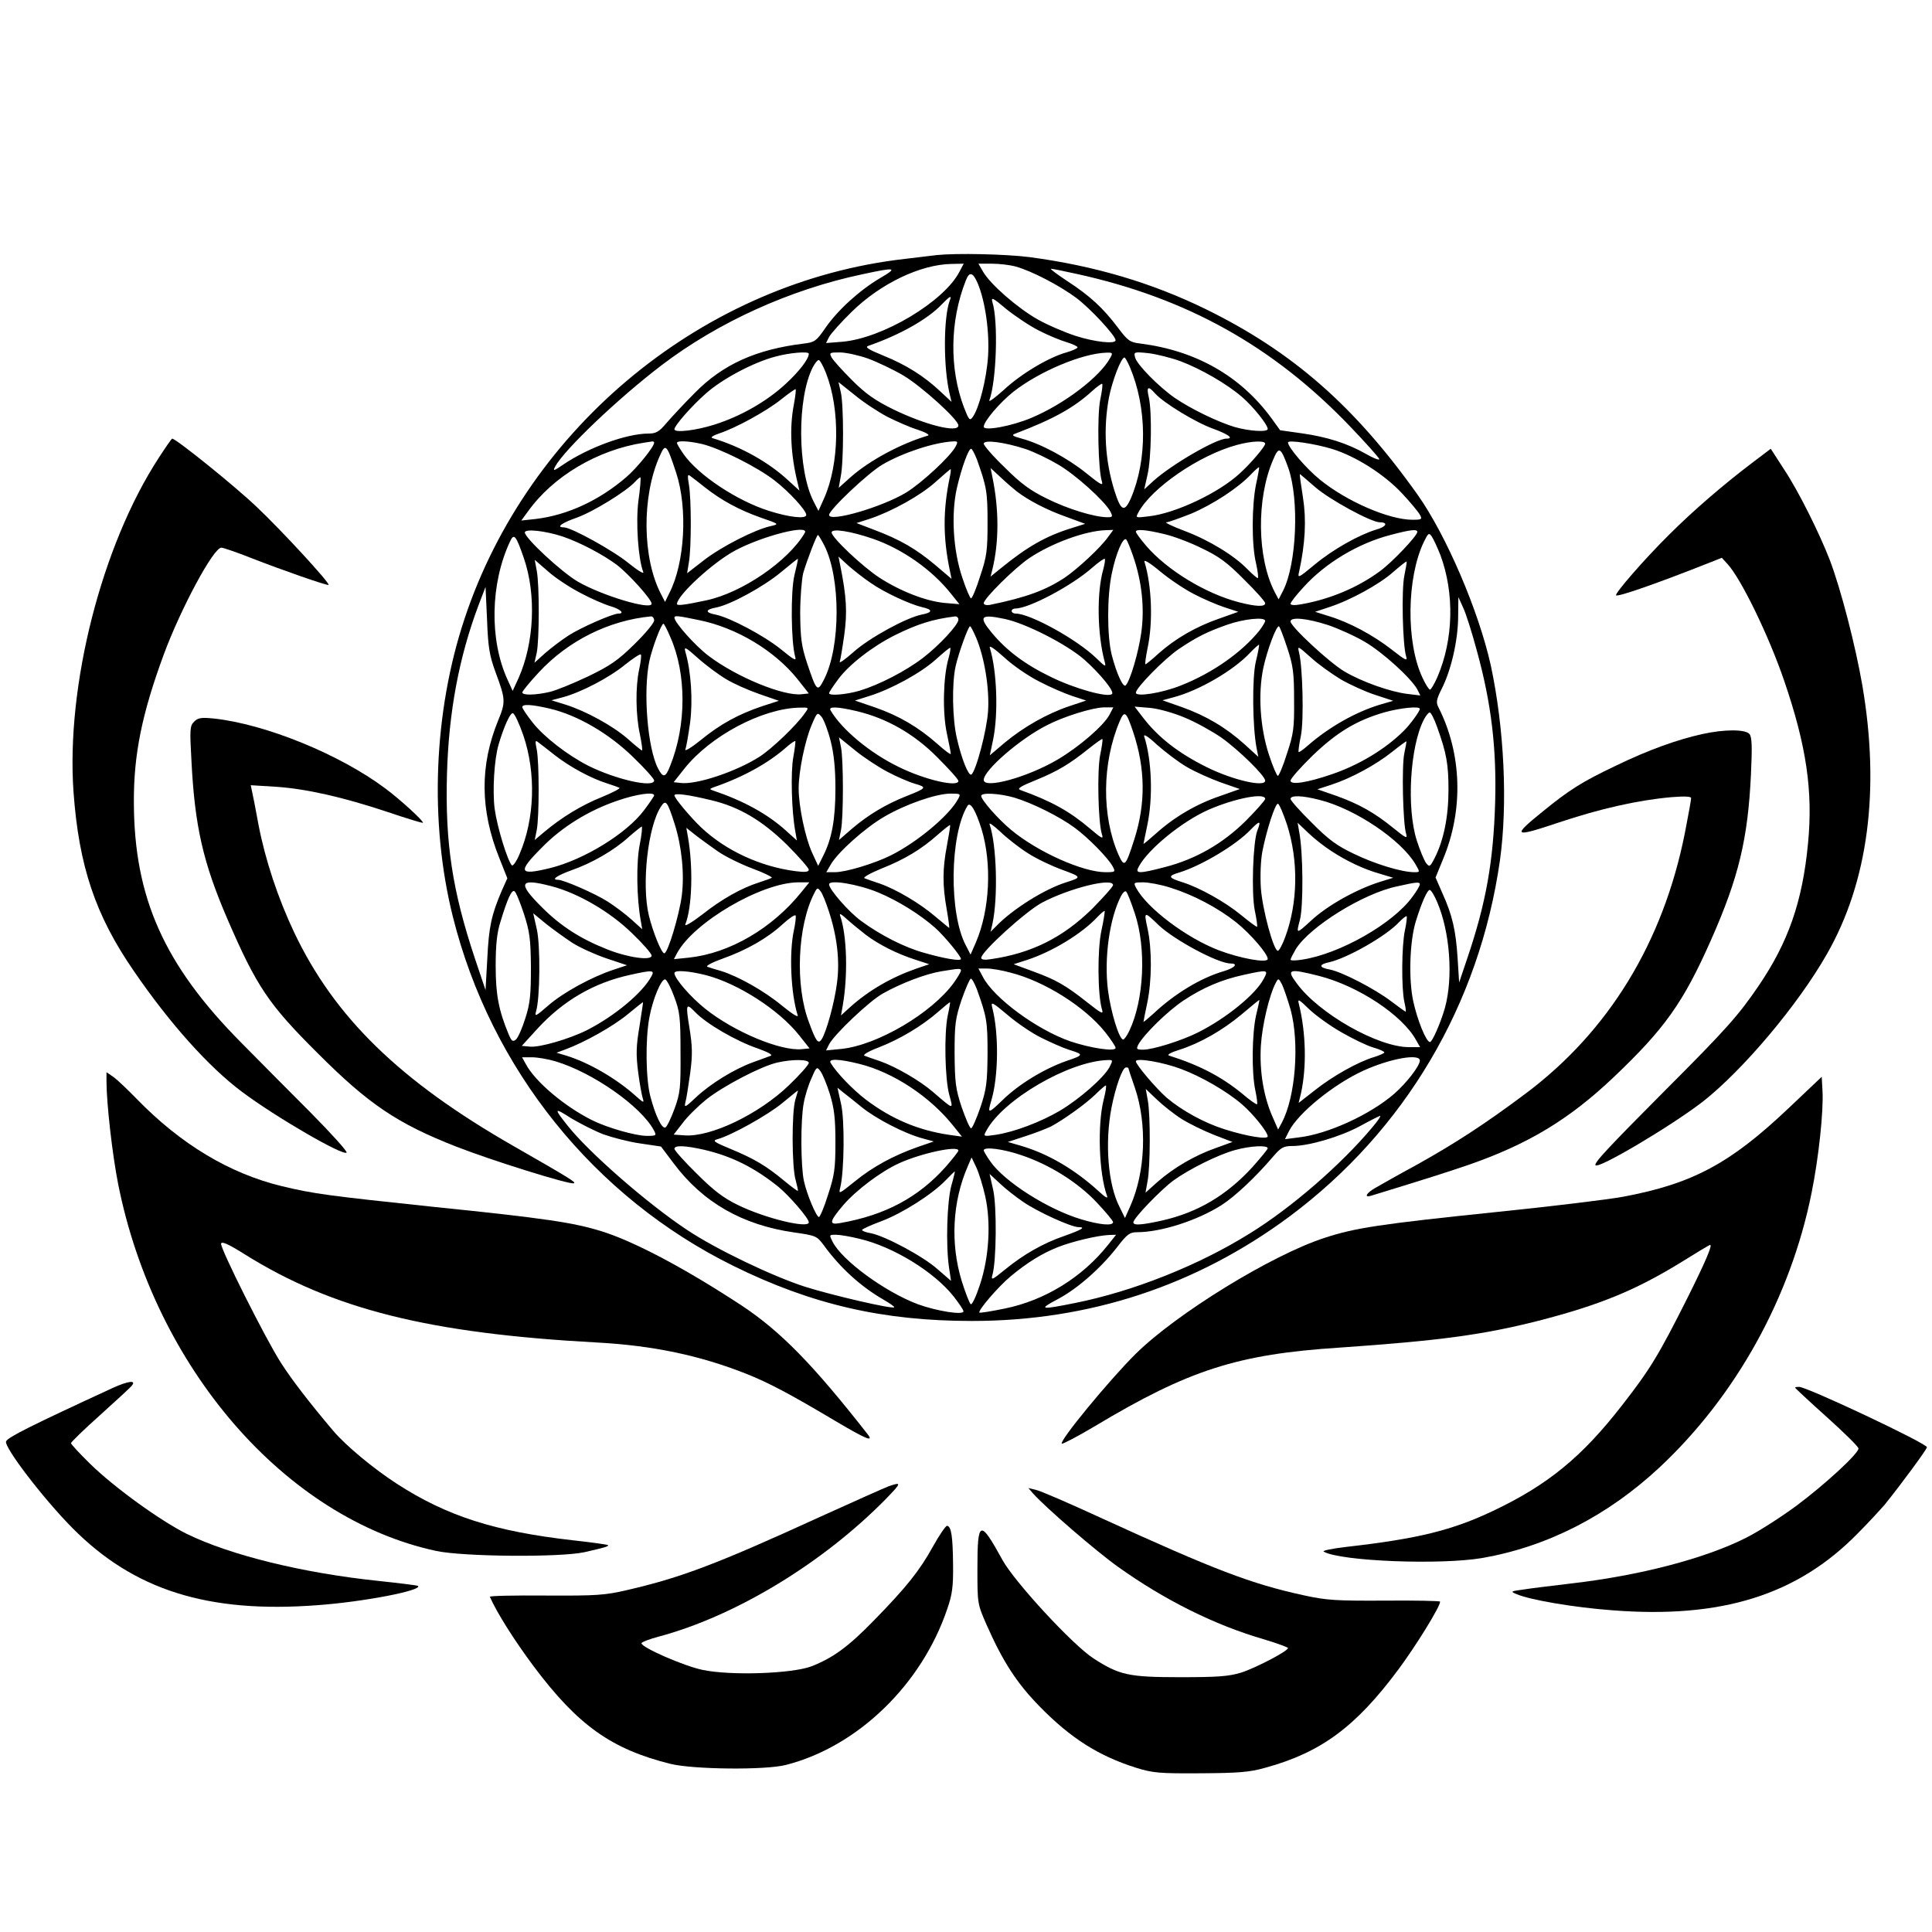
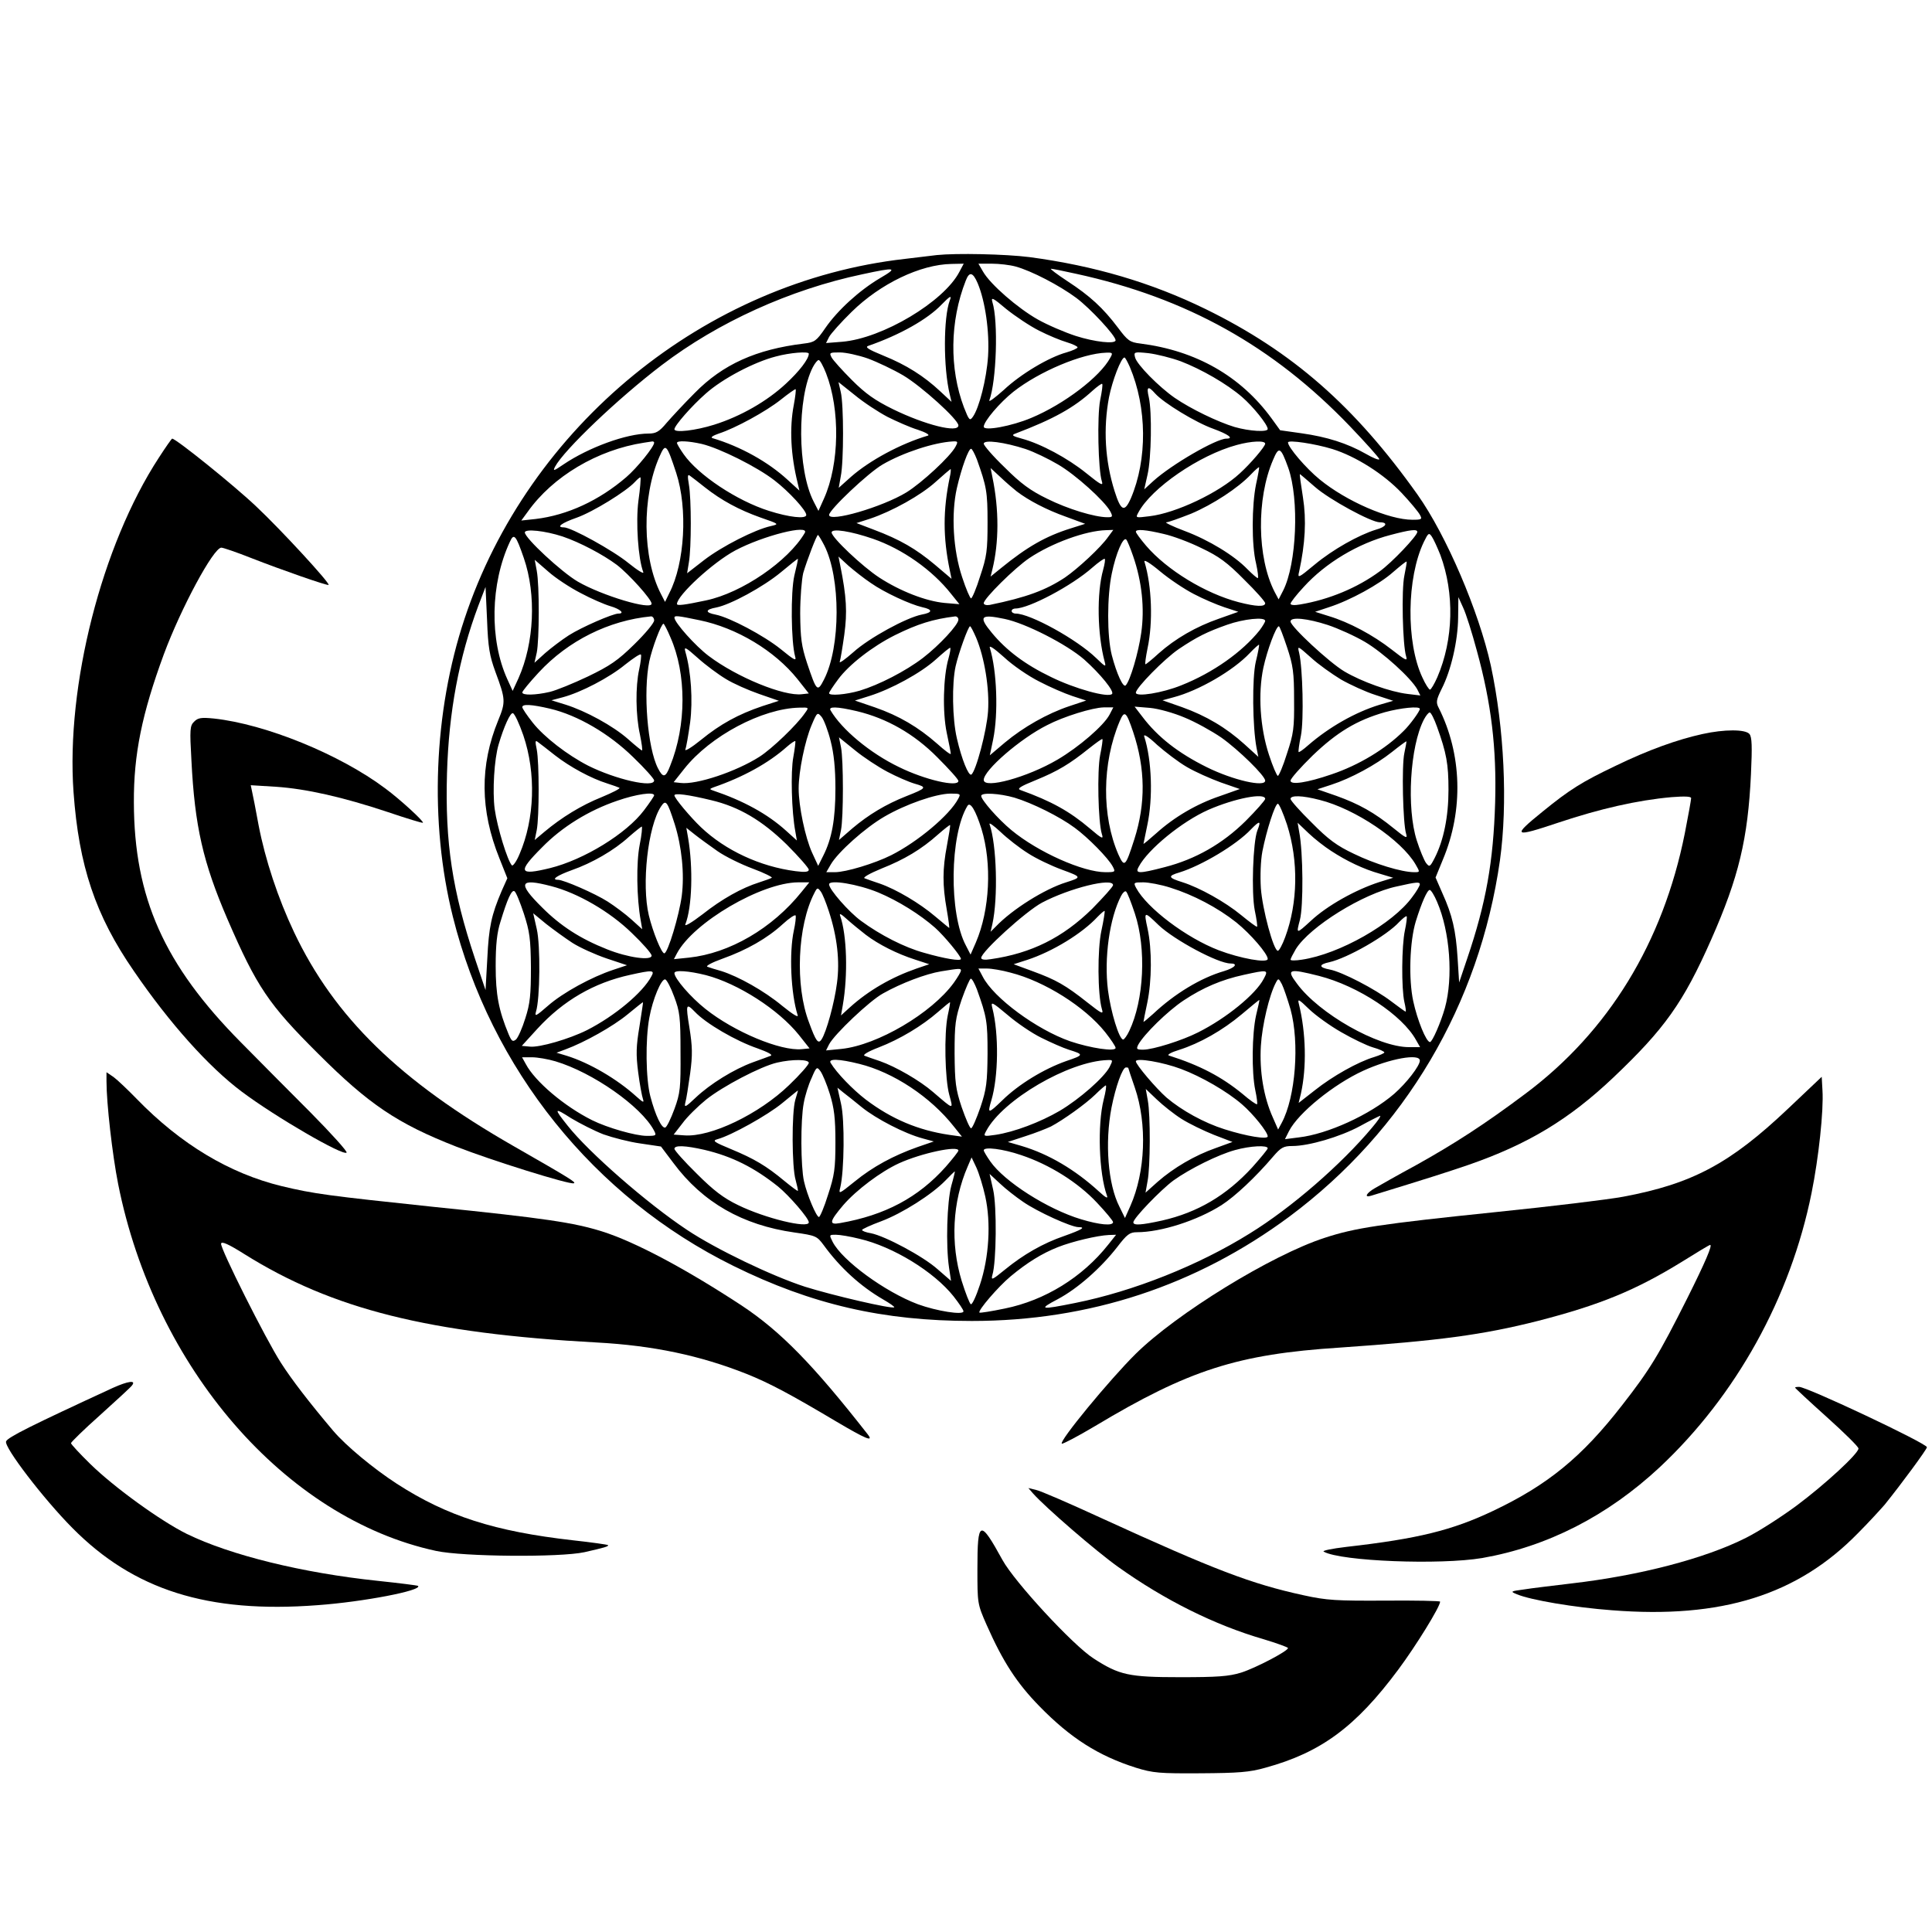
<svg xmlns="http://www.w3.org/2000/svg" version="1.0" width="762pt" height="762pt" viewBox="0 0 762 762" preserveAspectRatio="xMidYMid meet">
  <g transform="translate(0,762) scale(0.1,-0.1)" fill="#000000" stroke="none">
    <path d="M3695 6614 c-16 -2 -73 -9 -125 -15 -789 -89 -1486 -659 -1738 -1420 -122 -367 -139 -802 -46 -1174 150 -601 557 -1107 1107 -1378 308 -152 590 -217 940 -217 463 0 885 139 1253 412 455 339 749 836 830 1405 31 223 17 520 -36 768 -47 213 -175 513 -289 674 -248 349 -493 564 -836 732 -213 104 -439 171 -695 205 -95 12 -288 16 -365 8z m89 -66 c-61 -118 -304 -263 -463 -276 l-63 -5 12 24 c7 13 47 58 89 99 113 111 271 187 394 189 l48 1 -17 -32z m221 21 c63 -17 174 -75 240 -124 55 -41 155 -149 155 -167 0 -16 -82 -7 -157 17 -43 14 -111 43 -150 65 -78 44 -187 138 -216 189 l-18 31 53 0 c29 0 71 -5 93 -11z m-534 -46 c-81 -48 -167 -126 -216 -197 -35 -51 -42 -56 -84 -61 -189 -23 -320 -82 -431 -195 -41 -41 -91 -95 -111 -118 -29 -35 -42 -42 -71 -42 -87 0 -237 -55 -336 -122 -38 -26 -42 -27 -33 -9 36 67 249 270 421 401 222 169 506 298 790 358 134 29 143 27 71 -15z m774 17 c435 -95 776 -285 1079 -601 64 -67 116 -125 116 -130 0 -5 -24 4 -53 21 -74 42 -154 67 -253 81 l-85 12 -34 47 c-122 167 -298 267 -517 295 -42 5 -50 11 -89 63 -58 77 -110 125 -199 183 -41 27 -70 49 -65 49 6 0 51 -9 100 -20z m-389 -37 c30 -71 47 -192 41 -288 -6 -90 -35 -204 -60 -239 -12 -17 -15 -14 -35 37 -58 153 -56 340 7 500 14 37 28 34 47 -10z m-110 -68 c-25 -67 -26 -264 0 -371 l7 -29 -44 41 c-65 61 -135 105 -224 141 -61 25 -75 34 -60 39 124 43 234 105 289 163 33 34 41 38 32 16z m352 -119 c37 -19 86 -39 110 -46 23 -7 42 -16 42 -20 0 -4 -20 -13 -44 -20 -69 -19 -180 -85 -247 -148 -35 -31 -60 -50 -57 -41 28 75 36 312 12 388 -6 21 3 16 55 -28 35 -28 93 -67 129 -85z m-908 -91 c0 -21 -38 -70 -90 -118 -74 -69 -178 -129 -283 -162 -73 -23 -157 -33 -157 -18 0 14 67 91 124 141 65 58 190 124 276 146 55 15 130 21 130 11z m233 -19 c38 -14 101 -44 140 -67 72 -43 217 -174 217 -197 0 -31 -131 2 -258 64 -71 35 -108 61 -162 115 -38 38 -74 78 -80 89 -10 19 -8 20 32 20 24 0 74 -11 111 -24z m956 3 c-40 -75 -182 -183 -311 -237 -78 -33 -188 -53 -188 -35 0 21 63 95 117 138 102 80 271 151 366 154 25 1 27 -1 16 -20z m278 -14 c81 -31 182 -89 242 -141 43 -37 101 -109 101 -126 0 -13 -72 -9 -131 8 -66 20 -172 71 -236 115 -62 43 -149 131 -156 159 -6 22 -4 23 53 17 32 -4 89 -18 127 -32z m-201 -22 c68 -160 70 -365 4 -519 -25 -56 -39 -50 -64 29 -38 121 -45 247 -22 370 13 66 48 157 61 157 3 0 12 -17 21 -37z m-1198 -25 c56 -143 53 -358 -8 -494 l-22 -49 -19 37 c-64 124 -66 408 -3 530 8 15 18 28 23 28 5 0 18 -24 29 -52z m242 -172 c36 -18 90 -42 120 -51 30 -10 48 -20 40 -23 -108 -32 -230 -98 -304 -163 l-48 -43 8 45 c12 58 12 283 0 333 l-9 39 64 -51 c35 -29 93 -67 129 -86z m839 65 c-12 -62 -8 -274 7 -320 6 -19 -5 -13 -62 33 -73 59 -179 116 -254 136 -37 10 -42 14 -25 20 150 57 231 102 304 169 19 17 36 29 38 27 3 -2 -1 -31 -8 -65z m-1208 -17 c-18 -93 -12 -200 15 -309 l7 -30 -46 42 c-77 71 -186 132 -297 165 -9 3 2 10 25 18 65 21 186 87 245 134 30 24 56 42 58 41 2 -2 -1 -29 -7 -61z m1425 44 c33 -37 161 -115 229 -139 60 -22 83 -39 52 -39 -40 0 -216 -102 -288 -167 l-36 -33 13 58 c15 64 18 247 5 305 -10 42 -3 47 25 15z m-1976 -194 c0 -16 -67 -99 -110 -136 -107 -92 -232 -150 -358 -165 l-56 -6 25 34 c99 140 276 245 459 273 14 2 28 4 33 5 4 0 7 -2 7 -5z m188 -5 c71 -17 219 -91 287 -144 57 -44 125 -118 125 -136 0 -17 -69 -9 -147 16 -127 40 -280 142 -337 224 -14 20 -26 40 -26 44 0 10 45 8 98 -4z m1001 -10 c-20 -39 -134 -144 -194 -181 -95 -58 -305 -119 -305 -89 0 20 154 166 211 199 81 47 203 87 277 91 20 1 21 -1 11 -20z m276 -10 c33 -11 91 -39 128 -61 69 -40 184 -144 206 -185 11 -21 9 -23 -11 -23 -51 0 -158 33 -238 73 -66 32 -104 60 -167 123 -46 44 -83 87 -83 94 0 17 82 6 165 -21z m945 21 c0 -11 -58 -79 -100 -117 -83 -77 -253 -157 -356 -169 -56 -7 -56 -7 -44 15 51 96 240 226 388 266 58 16 112 18 112 5z m265 -21 c93 -29 203 -99 273 -173 34 -36 66 -75 72 -86 10 -18 8 -20 -29 -20 -93 0 -261 73 -366 159 -54 44 -125 127 -125 146 0 11 107 -5 175 -26z m-2588 -94 c46 -141 34 -356 -27 -474 l-17 -35 -16 31 c-74 142 -76 384 -6 542 24 55 28 51 66 -64z m1186 53 c38 -107 42 -127 42 -248 0 -111 -3 -135 -29 -212 -15 -49 -32 -88 -36 -88 -4 0 -20 37 -35 83 -36 107 -44 250 -21 352 19 82 46 155 56 155 4 0 14 -19 23 -42z m1228 -33 c44 -125 33 -379 -20 -484 l-18 -35 -16 30 c-69 135 -72 367 -6 520 23 55 30 52 60 -31z m-127 -65 c-17 -83 -18 -239 0 -312 7 -32 10 -58 7 -58 -4 0 -22 16 -41 35 -52 54 -152 115 -248 151 -48 18 -80 34 -72 34 8 0 52 16 98 34 85 36 185 101 236 155 16 17 31 30 32 28 1 -1 -4 -31 -12 -67z m-1208 28 c-27 -130 -27 -237 0 -367 l7 -34 -66 56 c-74 62 -137 99 -241 138 l-68 26 53 17 c87 29 202 93 260 146 30 27 56 49 58 50 2 0 1 -15 -3 -32z m264 -56 c47 -36 118 -73 194 -100 l76 -28 -57 -18 c-99 -31 -172 -73 -274 -156 l-42 -34 7 28 c26 106 27 235 0 365 l-7 35 39 -36 c21 -20 50 -45 64 -56z m-1230 16 c66 -52 135 -89 219 -119 75 -26 75 -26 41 -34 -61 -13 -193 -80 -263 -134 l-67 -52 7 43 c10 56 10 251 0 307 -6 35 -5 42 5 34 7 -5 33 -25 58 -45z m2407 1 c56 -49 221 -139 255 -139 35 0 26 -18 -15 -29 -68 -21 -170 -78 -242 -138 -65 -54 -68 -55 -61 -27 24 111 29 203 15 292 -8 51 -14 92 -12 92 1 0 28 -23 60 -51z m-2669 -54 c-11 -85 -1 -229 19 -281 4 -10 -22 6 -58 35 -61 50 -226 141 -255 141 -32 0 -10 17 50 38 65 23 196 104 230 141 11 12 21 20 22 18 2 -2 -1 -43 -8 -92z m-299 -141 c68 -23 159 -71 214 -112 48 -37 137 -136 137 -153 0 -27 -196 32 -291 87 -65 38 -209 172 -209 194 0 15 79 7 149 -16z m955 14 c-65 -111 -247 -236 -389 -266 -85 -18 -115 -22 -115 -14 1 34 142 164 230 211 109 58 295 105 274 69z m269 -23 c116 -40 234 -123 308 -217 l33 -41 -59 5 c-73 7 -174 46 -257 100 -66 43 -188 158 -188 178 0 17 76 5 163 -25z m928 8 c-29 -42 -120 -126 -171 -161 -76 -50 -151 -78 -297 -108 -13 -2 -23 1 -23 7 0 18 122 139 180 178 88 59 222 108 303 110 l28 1 -20 -27z m219 11 c36 -8 103 -33 149 -56 68 -32 102 -57 168 -124 46 -45 83 -87 83 -93 0 -15 -35 -14 -105 4 -130 34 -282 126 -365 223 -22 26 -40 50 -40 55 0 11 39 8 110 -9z m1000 8 c0 -15 -100 -121 -149 -156 -87 -64 -199 -111 -313 -130 -22 -4 -38 -3 -38 3 0 5 23 35 52 66 86 95 215 172 342 205 79 21 106 24 106 12z m91 -91 c56 -151 52 -333 -12 -482 -12 -27 -25 -49 -29 -49 -4 0 -18 21 -30 48 -65 138 -62 394 6 535 17 35 20 37 31 21 7 -10 22 -43 34 -73z m-3615 -12 c50 -145 41 -335 -21 -474 l-23 -50 -21 46 c-71 156 -67 377 10 542 16 36 24 26 55 -64z m1185 50 c65 -128 65 -400 -1 -529 -26 -51 -29 -48 -67 65 -22 67 -26 98 -27 195 0 63 6 135 12 160 15 51 53 150 58 150 2 0 13 -18 25 -41z m1218 -42 c35 -101 46 -207 32 -304 -11 -77 -43 -187 -61 -206 -10 -11 -36 46 -55 119 -19 74 -19 232 0 322 16 79 45 146 57 134 4 -4 16 -33 27 -65z m-1336 -77 c-15 -65 -13 -262 3 -319 6 -20 -3 -15 -57 29 -66 53 -201 125 -257 136 -42 8 -41 20 3 28 56 11 185 81 255 139 36 30 66 54 67 53 1 -1 -5 -30 -14 -66z m301 -29 c54 -38 156 -85 204 -96 42 -9 41 -21 -3 -29 -60 -12 -207 -92 -269 -148 -33 -29 -57 -46 -54 -38 3 9 11 57 18 107 12 89 9 148 -16 273 l-7 35 39 -36 c22 -19 61 -50 88 -68z m917 52 c-26 -92 -23 -256 6 -363 6 -22 3 -21 -33 14 -76 74 -261 176 -318 176 -9 0 -16 5 -16 10 0 6 7 10 15 10 53 0 223 90 304 162 24 21 46 36 48 34 3 -2 0 -21 -6 -43z m358 -96 c36 -19 90 -42 120 -52 l55 -18 -76 -27 c-90 -31 -173 -79 -238 -137 -26 -24 -50 -43 -52 -43 -3 0 1 28 8 63 22 103 17 245 -12 341 -4 11 19 -2 61 -37 37 -31 97 -71 134 -90z m-2419 4 c41 -22 94 -45 118 -52 38 -11 58 -29 31 -29 -22 0 -146 -54 -196 -86 -28 -18 -70 -50 -93 -70 l-42 -38 9 40 c10 49 11 265 0 323 l-8 43 53 -46 c29 -26 87 -64 128 -85z m3249 69 c-12 -55 -7 -275 7 -319 6 -20 -2 -16 -57 27 -73 57 -168 108 -248 132 l-54 17 54 18 c84 27 199 90 254 139 28 24 51 43 53 41 1 -1 -3 -26 -9 -55z m-3585 -380 c40 -108 41 -118 11 -191 -73 -178 -72 -354 5 -545 l31 -78 -22 -49 c-41 -96 -51 -143 -57 -267 l-7 -125 -42 125 c-89 267 -118 456 -110 730 7 241 47 457 124 662 l28 73 6 -130 c4 -109 10 -142 33 -205z m3871 83 c57 -207 78 -384 72 -598 -7 -234 -36 -397 -110 -615 l-32 -95 -6 95 c-7 111 -21 171 -60 257 l-27 62 29 71 c82 195 75 417 -17 599 -11 21 -9 31 12 74 37 72 64 189 65 281 l1 81 19 -42 c11 -23 35 -99 54 -170z m-3245 120 c0 -10 -35 -52 -78 -94 -65 -64 -96 -85 -183 -127 -57 -27 -125 -55 -151 -61 -56 -13 -108 -14 -108 -2 0 5 29 40 65 79 116 125 276 205 443 221 6 0 12 -7 12 -16z m178 1 c148 -30 298 -121 387 -232 l45 -57 -27 -3 c-71 -9 -257 67 -368 151 -52 39 -135 132 -135 151 0 9 12 8 98 -10z m1022 2 c0 -20 -75 -101 -140 -151 -68 -52 -173 -106 -249 -129 -55 -16 -121 -21 -121 -10 0 4 16 28 36 55 42 57 134 129 224 174 89 44 149 63 238 74 6 0 12 -5 12 -13z m182 3 c83 -17 245 -100 314 -160 64 -57 120 -126 110 -136 -15 -16 -148 21 -241 67 -102 49 -176 105 -233 174 -54 65 -45 75 50 55z m1028 -8 c0 -4 -10 -21 -22 -37 -68 -85 -183 -167 -309 -217 -74 -30 -179 -47 -179 -29 0 19 112 133 169 172 73 49 112 68 191 96 65 23 150 32 150 15z m247 -16 c42 -14 108 -44 147 -67 71 -42 181 -142 206 -187 l12 -24 -50 6 c-68 8 -181 48 -250 89 -59 35 -212 177 -212 197 0 19 67 12 147 -14z m-2593 -48 c64 -144 64 -348 -1 -508 -18 -47 -28 -48 -48 -9 -41 80 -59 301 -34 422 11 52 47 148 56 148 2 0 15 -24 27 -53z m1206 -2 c33 -78 53 -201 47 -290 -5 -77 -48 -238 -66 -250 -11 -6 -38 60 -57 143 -18 77 -20 216 -5 284 12 53 50 158 57 158 3 0 13 -20 24 -45z m1226 -37 c24 -72 28 -100 28 -208 1 -112 -2 -134 -28 -212 -15 -49 -32 -88 -36 -88 -4 0 -20 37 -35 83 -35 106 -44 241 -22 344 15 69 50 163 61 163 3 0 17 -37 32 -82z m-977 -136 c42 -22 100 -47 130 -57 l55 -18 -66 -22 c-87 -29 -182 -83 -255 -144 l-59 -50 13 62 c21 103 15 271 -13 362 -4 12 17 -2 56 -37 34 -32 97 -75 139 -96z m854 78 c-15 -65 -13 -256 3 -340 l7 -35 -55 50 c-72 65 -151 112 -246 146 l-77 27 44 12 c99 26 235 105 300 174 19 20 36 35 37 33 1 -1 -4 -31 -13 -67z m-2090 -68 c29 -18 88 -44 131 -59 l78 -27 -65 -21 c-95 -32 -166 -71 -242 -133 -37 -30 -65 -47 -62 -38 4 10 12 57 19 107 11 86 4 200 -19 279 -6 21 1 18 49 -25 31 -28 81 -65 111 -83z m878 81 c-21 -72 -24 -212 -7 -293 9 -41 16 -79 16 -83 0 -5 -24 13 -54 40 -74 65 -150 110 -245 143 l-79 27 57 18 c86 27 202 90 262 144 30 27 55 48 57 46 2 -2 -1 -20 -7 -42z m1548 -83 c37 -21 98 -49 136 -61 l70 -23 -55 -16 c-94 -29 -197 -87 -280 -159 -19 -17 -36 -29 -38 -27 -2 2 2 31 9 65 12 61 7 266 -7 326 -7 29 -7 29 46 -18 29 -27 83 -65 119 -87z m-2768 40 c-15 -68 -14 -181 3 -257 7 -35 11 -63 8 -63 -2 0 -27 20 -55 45 -59 52 -167 111 -247 136 l-55 17 45 12 c71 19 183 77 246 129 33 26 60 44 62 39 2 -4 -1 -31 -7 -58z m-352 -155 c110 -26 234 -99 328 -191 46 -44 83 -86 83 -92 0 -31 -152 4 -260 58 -82 42 -174 113 -219 170 -23 29 -41 56 -41 61 0 13 36 11 109 -6z m1006 -17 c-31 -46 -131 -142 -180 -173 -91 -58 -248 -111 -311 -103 l-27 3 42 53 c102 129 307 238 454 241 38 1 38 1 22 -21z m205 7 c117 -28 225 -89 317 -182 46 -46 83 -87 83 -93 0 -26 -132 4 -235 55 -114 55 -225 148 -269 223 -10 16 23 16 104 -3z m996 -14 c-23 -43 -120 -127 -205 -177 -119 -70 -291 -117 -291 -80 0 38 144 163 250 216 65 34 179 69 223 70 l38 0 -15 -29z m296 -11 c42 -17 107 -53 145 -79 69 -49 173 -151 173 -170 0 -27 -127 2 -230 53 -113 56 -194 119 -255 200 l-30 39 61 -5 c33 -3 94 -20 136 -38z m928 34 c0 -9 -39 -63 -64 -87 -71 -71 -177 -135 -284 -171 -96 -33 -162 -43 -162 -25 0 8 39 52 87 99 95 91 173 139 285 171 62 17 138 25 138 13z m-3536 -104 c51 -150 45 -330 -15 -469 -12 -29 -26 -48 -30 -44 -17 17 -58 150 -68 223 -9 69 -2 196 16 255 20 68 46 126 56 122 7 -2 25 -41 41 -87z m1212 -22 c13 -50 19 -109 19 -188 0 -121 -14 -198 -48 -265 l-20 -40 -24 52 c-27 59 -53 183 -53 253 0 68 25 189 51 250 22 52 23 52 40 32 9 -12 25 -54 35 -94z m1193 36 c49 -146 50 -283 5 -424 -35 -109 -39 -113 -63 -60 -66 152 -65 359 5 525 19 45 26 39 53 -41z m1199 19 c37 -103 45 -146 45 -248 0 -106 -19 -199 -54 -268 -19 -37 -21 -38 -35 -20 -7 10 -24 50 -36 88 -41 128 -27 371 28 477 8 15 18 28 23 28 5 0 18 -26 29 -57z m-987 -158 c32 -19 93 -46 134 -61 l75 -26 -79 -28 c-92 -31 -180 -83 -250 -146 -28 -25 -51 -44 -51 -42 0 1 7 35 15 73 23 108 18 257 -12 350 -4 12 15 1 51 -33 32 -28 84 -68 117 -87z m-1181 -19 c36 -19 84 -40 108 -47 49 -14 48 -17 -33 -49 -81 -32 -149 -73 -213 -127 l-53 -46 8 39 c10 50 10 277 0 327 l-8 39 63 -51 c34 -28 92 -66 128 -85z m839 65 c-12 -62 -8 -263 7 -311 7 -21 1 -19 -47 22 -80 68 -152 108 -274 152 -15 5 -2 14 60 39 88 36 134 64 210 125 28 22 51 39 53 37 2 -2 -2 -30 -9 -64z m-2150 0 c59 -46 142 -91 206 -111 22 -7 44 -15 48 -17 5 -3 -27 -19 -70 -37 -80 -32 -158 -80 -226 -137 l-38 -32 8 39 c10 51 10 268 0 318 -7 33 -6 38 5 29 7 -5 38 -29 67 -52z m940 -7 c-11 -57 -7 -216 8 -294 l6 -35 -42 38 c-74 67 -169 119 -291 160 -12 4 -11 6 5 12 116 40 216 95 289 160 16 14 31 24 33 22 1 -2 -2 -30 -8 -63z m2410 16 c-11 -48 -6 -278 7 -319 6 -20 -1 -17 -49 22 -76 62 -137 96 -226 128 l-75 26 55 18 c77 25 175 78 239 129 30 24 56 43 57 42 1 -1 -3 -22 -8 -46z m-2959 -167 c0 -3 -18 -30 -40 -59 -69 -92 -237 -195 -371 -228 -123 -30 -129 -16 -31 82 79 81 185 146 297 184 75 26 145 36 145 21z m225 -19 c110 -26 201 -80 298 -175 48 -48 87 -93 87 -99 0 -9 -14 -11 -52 -6 -140 18 -277 82 -373 173 -42 40 -105 115 -105 126 0 10 54 3 145 -19z m974 5 c-34 -64 -159 -169 -264 -222 -66 -33 -179 -67 -222 -67 l-34 0 18 31 c28 48 135 144 211 188 84 49 202 90 260 91 41 0 42 -1 31 -21z m222 5 c70 -21 179 -75 238 -119 52 -38 132 -119 150 -153 11 -21 10 -22 -29 -22 -88 0 -266 79 -371 166 -52 43 -119 119 -119 135 0 14 72 10 131 -7z m989 -5 c0 -5 -35 -45 -77 -87 -91 -90 -198 -151 -319 -182 -103 -27 -118 -26 -103 1 36 69 171 179 275 225 103 45 224 69 224 43z m215 -4 c140 -35 322 -158 378 -254 18 -31 18 -31 -5 -31 -50 0 -157 33 -237 72 -68 32 -102 57 -168 124 -46 45 -83 87 -83 93 0 15 46 14 115 -4z m-2544 -95 c28 -89 39 -197 28 -283 -10 -76 -55 -227 -69 -227 -11 0 -45 84 -61 150 -29 122 -4 350 48 429 19 29 25 21 54 -69z m1210 -19 c42 -137 33 -320 -22 -448 l-21 -48 -18 35 c-68 126 -64 438 6 552 11 17 32 -18 55 -91z m1205 17 c46 -144 43 -309 -7 -444 -11 -30 -24 -54 -29 -54 -17 0 -61 164 -67 247 -3 48 -1 108 6 145 16 82 50 188 61 188 5 0 21 -37 36 -82z m-1022 -113 c32 -21 93 -50 134 -65 79 -29 80 -30 17 -50 -84 -26 -212 -106 -277 -174 l-21 -21 7 30 c23 104 17 313 -11 394 -3 9 16 -5 43 -30 27 -26 76 -64 108 -84z m905 89 c-17 -45 -24 -244 -10 -315 7 -33 11 -62 9 -64 -2 -2 -30 19 -63 46 -63 52 -164 108 -230 129 -58 18 -61 25 -13 39 87 27 225 109 282 170 35 36 41 35 25 -5z m-1224 -58 c-18 -94 -18 -157 -1 -253 7 -40 11 -73 10 -73 -1 0 -26 21 -56 46 -60 51 -152 106 -218 129 -25 8 -52 18 -60 21 -8 3 20 19 66 38 91 36 158 76 224 135 25 22 46 38 47 37 2 -1 -4 -37 -12 -80z m1515 -22 c61 -40 128 -72 192 -90 l53 -16 -55 -17 c-93 -30 -206 -93 -270 -153 -58 -53 -58 -53 -43 4 14 53 13 267 -3 348 l-6 35 43 -41 c24 -23 64 -54 89 -70z m-2727 24 c-14 -71 -12 -210 4 -298 l6 -35 -42 38 c-23 21 -66 53 -94 71 -50 32 -174 86 -196 86 -29 0 -4 17 54 38 80 28 167 78 225 131 25 22 48 40 51 41 3 0 0 -33 -8 -72z m307 -25 c30 -21 93 -52 139 -69 46 -17 79 -34 75 -36 -5 -3 -27 -11 -49 -18 -70 -22 -148 -66 -224 -126 -43 -33 -72 -50 -68 -40 27 69 31 223 11 341 l-7 40 34 -27 c19 -15 59 -44 89 -65z m-656 -138 c105 -27 232 -101 318 -185 43 -41 78 -81 78 -89 0 -21 -94 -8 -176 25 -106 42 -183 92 -256 165 -98 97 -90 117 36 84z m988 -22 c-116 -145 -285 -243 -445 -260 l-59 -6 12 23 c65 122 333 279 478 280 l44 0 -30 -37z m302 -3 c79 -33 165 -87 224 -139 36 -32 102 -112 102 -123 0 -10 -65 1 -145 24 -77 21 -173 70 -249 126 -48 35 -126 124 -126 144 0 20 114 1 194 -32z m926 29 c0 -6 -37 -47 -82 -93 -116 -114 -240 -176 -400 -199 -24 -4 -38 -2 -38 5 0 24 176 184 240 218 108 57 280 100 280 69z m226 -10 c90 -28 187 -79 260 -137 57 -46 124 -124 124 -144 0 -18 -109 2 -193 34 -128 49 -283 166 -326 246 -11 21 -10 22 28 22 21 0 70 -9 107 -21z m984 13 c0 -5 -13 -28 -30 -50 -76 -105 -287 -225 -435 -247 -25 -4 -45 -4 -45 0 0 4 10 23 21 42 55 88 265 219 399 247 79 18 90 18 90 8z m-2331 -106 c33 -100 44 -197 32 -284 -10 -78 -42 -194 -61 -222 -13 -19 -22 -7 -49 67 -56 145 -46 382 21 511 11 22 13 22 25 6 7 -9 21 -44 32 -78z m-1203 -9 c23 -71 27 -99 28 -212 0 -108 -3 -142 -22 -201 -12 -39 -29 -77 -37 -84 -13 -10 -17 -7 -29 21 -39 94 -51 156 -51 269 0 83 5 132 19 175 27 89 44 127 55 120 6 -3 22 -43 37 -88z m2410 0 c46 -139 36 -341 -22 -463 -9 -19 -20 -34 -24 -34 -16 0 -49 109 -60 194 -16 127 6 285 52 373 6 12 15 20 19 17 5 -3 20 -42 35 -87z m1192 46 c51 -118 64 -298 31 -418 -16 -57 -50 -135 -59 -135 -15 0 -50 87 -66 161 -19 88 -14 236 10 315 23 74 45 124 55 124 5 0 18 -21 29 -47z m-1324 -114 c-16 -74 -15 -251 2 -309 7 -22 0 -19 -57 26 -87 69 -125 90 -215 123 l-76 28 53 17 c101 33 218 105 278 170 14 14 26 25 28 23 1 -2 -4 -37 -13 -78z m-2086 -48 c30 -19 90 -46 134 -61 l81 -27 -54 -18 c-85 -28 -199 -90 -258 -142 -47 -41 -53 -44 -47 -23 16 50 18 262 3 326 l-14 62 51 -42 c28 -22 75 -56 104 -75z m873 49 c-19 -88 -12 -248 15 -334 4 -11 -19 3 -61 37 -71 59 -173 116 -240 137 -22 6 -47 14 -55 17 -8 3 18 17 60 32 95 34 176 80 237 136 26 24 49 39 51 34 2 -5 -1 -32 -7 -59z m284 -17 c50 -38 123 -75 195 -98 l55 -18 -50 -17 c-98 -34 -189 -86 -264 -154 l-34 -31 7 40 c21 121 16 277 -10 352 -5 13 3 9 27 -13 19 -17 52 -44 74 -61z m1155 38 c61 -58 234 -151 283 -151 32 0 18 -17 -25 -30 -93 -27 -196 -90 -280 -169 -21 -19 -38 -33 -38 -31 0 3 7 37 15 75 18 87 19 210 1 293 -15 69 -14 69 44 13z m971 -21 c-13 -61 -14 -229 -2 -282 5 -21 7 -38 5 -38 -2 0 -27 18 -56 40 -64 49 -195 117 -243 126 -44 8 -45 20 -2 29 71 16 226 104 276 159 14 14 26 24 29 22 2 -3 -1 -28 -7 -56z m-1751 -158 c0 -5 -13 -27 -28 -48 -87 -120 -301 -246 -443 -261 l-61 -6 12 24 c21 40 161 173 213 201 71 40 168 77 229 87 73 12 78 12 78 3z m195 -8 c135 -34 294 -135 374 -235 22 -28 41 -56 41 -62 0 -16 -99 -1 -179 26 -132 46 -302 171 -345 255 l-17 32 34 0 c18 0 60 -7 92 -16z m-1416 -15 c-34 -64 -144 -156 -254 -212 -70 -35 -187 -69 -225 -65 l-32 3 62 68 c102 111 223 181 365 212 90 20 98 19 84 -6z m215 5 c127 -33 287 -136 367 -236 l42 -53 -31 -3 c-83 -8 -266 68 -380 159 -58 46 -122 120 -122 141 0 13 56 9 124 -8z m2200 -15 c-31 -60 -147 -155 -259 -211 -63 -32 -178 -68 -216 -68 -26 0 -28 2 -20 19 23 42 116 133 179 175 77 51 150 82 237 101 96 21 99 21 79 -16z m218 12 c156 -40 329 -155 383 -253 l16 -28 -44 0 c-122 0 -355 132 -442 251 -43 57 -32 60 87 30z m-2543 -82 c22 -58 25 -80 25 -219 1 -141 -1 -161 -24 -224 -14 -38 -30 -71 -36 -73 -14 -5 -39 47 -59 123 -18 68 -20 224 -4 310 13 73 48 156 63 151 6 -2 22 -32 35 -68z m1194 29 c39 -109 42 -126 42 -253 -1 -114 -4 -140 -28 -212 -16 -46 -32 -83 -37 -83 -5 0 -21 37 -37 83 -24 72 -27 98 -28 212 0 117 3 138 28 213 16 45 32 82 36 82 5 0 15 -19 24 -42z m1237 -79 c36 -132 20 -346 -35 -448 l-14 -26 -21 48 c-36 80 -53 182 -47 282 5 82 33 200 59 249 10 19 11 18 24 -6 7 -14 22 -58 34 -99z m-136 -24 c-16 -72 -18 -224 -3 -295 6 -28 9 -53 7 -55 -2 -3 -29 16 -58 41 -82 67 -167 112 -290 151 -8 3 10 13 40 22 82 26 172 77 248 141 37 31 68 57 69 56 1 -1 -5 -28 -13 -61z m336 -66 c45 -26 101 -53 125 -60 25 -7 45 -16 45 -20 0 -3 -18 -11 -40 -18 -64 -19 -165 -76 -234 -131 l-64 -50 9 37 c23 104 20 239 -8 353 -6 22 -1 20 40 -20 26 -25 83 -66 127 -91z m-2768 22 c-13 -77 -14 -110 -5 -180 6 -47 15 -95 19 -106 5 -16 0 -13 -27 11 -75 68 -184 132 -274 160 l-40 12 35 13 c76 28 188 91 245 138 33 27 60 49 61 48 1 -1 -6 -44 -14 -96z m1216 44 c-15 -73 -11 -251 6 -313 16 -60 20 -61 -64 11 -52 45 -147 100 -210 122 -25 8 -52 18 -60 21 -9 3 14 17 56 33 83 32 171 85 234 140 25 22 46 39 47 38 1 -1 -3 -25 -9 -52z m369 -88 c38 -19 86 -40 108 -47 61 -19 61 -21 -10 -45 -88 -31 -188 -92 -252 -155 -56 -54 -59 -54 -43 0 28 94 30 262 4 364 -7 27 -3 26 60 -27 36 -31 96 -72 133 -90z m-1367 103 c44 -47 163 -116 248 -145 39 -14 61 -25 52 -29 -8 -3 -40 -15 -71 -26 -74 -27 -168 -85 -225 -139 -40 -38 -46 -41 -41 -20 4 13 12 65 19 115 10 74 9 107 -3 182 -15 92 -13 97 21 62z m-549 -196 c147 -44 337 -177 388 -272 11 -21 10 -22 -28 -22 -44 0 -156 32 -216 62 -110 55 -225 153 -261 221 l-15 27 39 0 c21 0 63 -7 93 -16z m3409 3 c0 -21 -53 -89 -101 -131 -96 -83 -263 -159 -376 -172 l-55 -7 16 32 c37 72 177 185 293 238 105 48 223 69 223 40z m-2410 -9 c0 -7 -35 -47 -78 -88 -118 -114 -309 -206 -413 -198 l-42 3 35 45 c18 25 61 67 93 93 65 52 215 131 280 146 61 14 125 13 125 -1z m199 -4 c134 -33 281 -130 373 -247 l32 -40 -50 7 c-122 18 -227 62 -329 139 -52 40 -115 105 -139 145 -10 17 33 16 113 -4z m987 -13 c-22 -41 -117 -125 -196 -172 -77 -45 -180 -84 -254 -95 -48 -7 -48 -6 -36 16 65 122 325 274 478 279 22 1 22 0 8 -28z m282 -7 c80 -30 181 -88 241 -140 44 -38 101 -109 101 -126 0 -13 -82 0 -170 28 -80 25 -169 74 -229 125 -42 37 -121 130 -121 143 0 15 106 -3 178 -30z m-1385 -99 c17 -56 22 -94 22 -190 0 -105 -4 -131 -29 -207 -15 -49 -32 -88 -36 -88 -10 0 -47 87 -59 141 -13 57 -14 241 -1 308 5 29 19 74 31 99 19 45 21 46 35 27 8 -11 25 -51 37 -90z m1177 103 c0 -2 12 -37 26 -78 49 -143 42 -332 -18 -467 l-21 -47 -22 45 c-45 88 -58 251 -31 391 16 81 43 158 57 158 5 0 9 -1 9 -2z m-97 -125 c-25 -100 -19 -290 13 -379 5 -13 -5 -8 -32 17 -93 85 -197 147 -304 179 l-55 16 70 23 c38 12 83 30 100 38 49 26 137 89 175 126 19 19 38 35 41 36 4 1 0 -25 -8 -56z m-954 -30 c57 -46 169 -104 240 -123 l44 -12 -64 -22 c-96 -34 -177 -78 -248 -136 -62 -50 -64 -51 -57 -24 16 65 18 268 3 331 l-14 63 22 -18 c12 -9 46 -36 74 -59z m-262 30 c-15 -50 -14 -267 1 -317 6 -22 10 -41 9 -43 -2 -1 -25 16 -53 39 -72 60 -120 88 -209 125 -70 29 -77 34 -55 40 55 15 198 95 255 142 33 27 61 50 62 50 1 1 -4 -16 -10 -36z m1523 -76 c30 -19 88 -47 128 -63 l73 -28 -66 -24 c-83 -29 -166 -78 -229 -133 l-48 -43 8 45 c11 55 12 259 1 319 l-8 45 43 -41 c24 -23 68 -58 98 -77z m-2280 -61 c37 -13 102 -30 146 -36 l81 -12 49 -65 c116 -156 273 -245 477 -274 84 -12 89 -14 115 -49 66 -91 147 -164 235 -215 26 -15 46 -29 44 -31 -8 -8 -244 47 -352 81 -130 42 -351 148 -465 224 -157 104 -388 306 -471 411 -56 70 -54 73 13 30 35 -21 92 -50 128 -64z m3032 27 c-122 -146 -319 -317 -483 -418 -202 -126 -459 -228 -688 -274 -139 -28 -147 -26 -69 15 79 42 170 123 234 205 39 51 50 59 78 59 95 0 238 46 334 107 53 34 135 111 203 191 31 36 41 42 76 42 65 0 188 36 266 78 40 22 76 40 80 41 5 0 -9 -20 -31 -46z m-2634 -88 c110 -26 197 -70 291 -145 44 -36 121 -125 121 -141 0 -26 -173 16 -279 68 -58 28 -97 58 -163 124 -49 48 -88 92 -88 98 0 15 43 13 118 -4z m2222 6 c0 -4 -28 -38 -61 -75 -102 -111 -215 -178 -356 -210 -82 -18 -113 -20 -113 -7 0 16 108 128 158 165 64 46 177 102 243 120 61 17 129 20 129 7z m-1220 -9 c0 -4 -23 -33 -50 -64 -108 -121 -239 -191 -417 -222 -45 -8 -42 6 13 71 52 60 148 132 220 165 88 40 234 71 234 50z m248 -18 c111 -37 223 -107 298 -187 35 -37 64 -72 64 -77 0 -16 -53 -11 -126 11 -133 40 -303 149 -358 228 -14 20 -26 40 -26 44 0 15 75 6 148 -19z m-142 -163 c23 -104 15 -240 -21 -348 -15 -46 -31 -80 -36 -77 -5 3 -21 44 -36 92 -45 147 -37 312 24 452 l15 35 19 -40 c10 -22 26 -73 35 -114z m-134 42 c-17 -64 -22 -234 -9 -322 l8 -53 -53 46 c-57 51 -207 131 -263 142 -19 3 -35 9 -35 13 0 3 34 19 75 34 83 31 201 106 254 161 19 20 36 36 37 36 1 0 -5 -26 -14 -57z m283 -63 c56 -39 190 -100 219 -100 30 0 13 -10 -57 -35 -82 -28 -161 -73 -234 -133 -49 -40 -55 -43 -49 -21 16 51 18 272 3 337 l-14 62 41 -38 c22 -21 63 -53 91 -72z m-645 -146 c133 -31 294 -130 371 -227 21 -27 39 -53 39 -59 0 -16 -106 1 -180 28 -130 49 -298 172 -336 246 -14 28 -14 28 13 28 16 0 57 -7 93 -16z m981 -23 c-102 -129 -250 -220 -408 -252 -53 -11 -97 -18 -100 -16 -7 8 74 102 123 143 65 54 123 90 186 115 58 23 157 46 201 48 l29 1 -31 -39z" />
    <path d="M626 5814 c-225 -345 -366 -899 -336 -1318 21 -291 86 -486 238 -706 141 -206 295 -378 426 -476 132 -99 399 -254 413 -240 4 4 -60 75 -142 158 -83 83 -206 207 -275 277 -303 306 -421 571 -422 946 -1 190 32 350 118 584 68 183 196 421 227 421 7 0 60 -18 118 -41 120 -47 301 -110 305 -106 7 6 -188 218 -285 309 -86 82 -317 268 -332 268 -2 0 -26 -34 -53 -76z" />
-     <path d="M6910 5794 c-112 -85 -231 -187 -327 -283 -98 -97 -215 -232 -209 -239 7 -7 162 47 364 127 l53 21 22 -24 c54 -58 164 -285 224 -461 88 -257 114 -436 94 -642 -22 -230 -78 -390 -196 -563 -77 -113 -126 -169 -362 -405 -231 -232 -288 -293 -280 -301 14 -14 300 156 423 251 158 124 376 382 490 583 162 283 210 647 139 1060 -27 156 -84 377 -128 493 -41 106 -123 271 -180 357 l-53 82 -74 -56z" />
    <path d="M766 4774 c-17 -16 -18 -30 -11 -153 13 -260 46 -403 142 -626 116 -268 163 -337 357 -530 201 -201 314 -277 547 -368 135 -53 445 -150 462 -144 11 3 -11 17 -238 147 -449 257 -706 508 -865 843 -64 135 -114 287 -140 422 -11 61 -23 121 -26 134 l-5 24 98 -6 c121 -8 266 -41 443 -100 74 -25 136 -44 138 -42 5 5 -91 93 -148 135 -180 135 -473 254 -676 276 -50 5 -63 3 -78 -12z" />
    <path d="M6715 4725 c-100 -22 -214 -63 -342 -125 -134 -64 -182 -94 -290 -182 -121 -98 -114 -102 65 -42 162 54 310 88 445 100 52 4 77 3 77 -4 0 -6 -11 -68 -25 -139 -86 -431 -301 -782 -629 -1027 -160 -120 -281 -198 -430 -281 -72 -39 -146 -81 -163 -91 -35 -20 -44 -39 -15 -30 225 69 294 91 382 121 237 82 399 180 574 346 201 191 275 294 385 543 109 246 145 398 157 653 5 109 4 146 -6 158 -16 19 -99 19 -185 0z" />
    <path d="M420 3355 c0 -86 23 -289 46 -405 144 -724 659 -1319 1254 -1447 107 -23 488 -26 585 -5 79 18 97 23 93 28 -3 2 -65 11 -139 19 -308 35 -496 95 -694 223 -91 59 -200 149 -251 209 -93 110 -164 202 -206 268 -60 93 -240 452 -236 470 2 10 28 -1 93 -42 347 -217 727 -312 1390 -348 221 -12 406 -51 590 -124 90 -36 174 -81 354 -188 115 -68 148 -82 124 -51 -216 276 -344 407 -498 509 -221 145 -420 251 -550 292 -112 35 -224 52 -665 97 -416 44 -471 51 -600 82 -205 50 -397 165 -570 343 -36 37 -77 76 -92 87 l-28 19 0 -36z" />
    <path d="M7052 3247 c-228 -216 -377 -296 -650 -347 -59 -11 -282 -38 -497 -60 -464 -48 -561 -63 -680 -102 -210 -68 -585 -299 -746 -458 -103 -102 -304 -346 -291 -354 4 -2 63 29 132 70 369 221 561 283 965 309 390 27 563 50 780 105 245 63 386 121 568 233 59 37 109 67 112 67 10 0 -19 -68 -90 -210 -113 -225 -147 -281 -257 -422 -159 -205 -294 -315 -509 -417 -162 -77 -297 -110 -578 -142 -59 -7 -98 -15 -90 -19 69 -38 459 -53 625 -25 257 45 494 166 700 358 301 282 516 669 599 1082 28 138 48 325 43 404 l-3 54 -133 -126z" />
    <path d="M445 2146 c-323 -149 -415 -195 -421 -211 -9 -22 147 -226 261 -341 242 -245 534 -338 967 -305 181 13 414 58 397 76 -2 2 -74 11 -159 20 -296 31 -581 101 -753 185 -103 51 -286 183 -381 276 -42 41 -76 78 -76 82 0 4 51 54 114 110 63 57 120 109 126 117 19 23 -15 18 -75 -9z" />
    <path d="M7080 2147 c0 -2 56 -54 125 -116 69 -62 125 -117 125 -124 0 -20 -131 -141 -245 -226 -61 -45 -150 -102 -198 -126 -162 -82 -420 -149 -687 -180 -74 -9 -160 -19 -190 -24 -53 -7 -54 -8 -27 -19 55 -23 227 -52 375 -63 432 -34 731 60 969 303 45 45 92 97 106 113 67 83 167 219 167 227 0 15 -473 238 -504 238 -9 0 -16 -1 -16 -3z" />
-     <path d="M3505 1758 c-16 -6 -137 -60 -267 -119 -411 -188 -551 -241 -763 -290 -90 -21 -122 -23 -323 -22 -123 1 -222 -1 -220 -5 30 -67 97 -172 172 -273 176 -235 308 -328 541 -386 91 -22 374 -25 455 -4 282 72 535 316 636 615 20 57 24 89 23 175 -1 111 -7 152 -24 153 -5 0 -30 -36 -55 -81 -53 -96 -105 -161 -232 -291 -101 -104 -161 -148 -247 -182 -76 -29 -318 -38 -431 -14 -72 15 -240 88 -240 105 0 4 30 16 68 26 303 81 648 290 897 544 61 63 62 67 10 49z" />
+     <path d="M3505 1758 z" />
    <path d="M4075 1729 c49 -55 249 -228 335 -289 182 -130 380 -229 573 -285 53 -16 97 -32 97 -35 0 -12 -128 -79 -185 -97 -49 -15 -94 -18 -240 -18 -203 0 -240 8 -342 74 -81 52 -311 301 -359 388 -89 162 -99 159 -99 -35 0 -136 0 -138 36 -220 65 -147 120 -231 209 -322 122 -125 232 -195 380 -242 68 -21 93 -23 255 -22 149 1 193 4 256 22 219 60 356 161 524 387 70 94 165 248 165 268 0 3 -98 5 -217 4 -192 -1 -230 1 -321 21 -207 45 -351 100 -797 304 -126 58 -243 109 -260 112 l-29 7 19 -22z" />
  </g>
</svg>